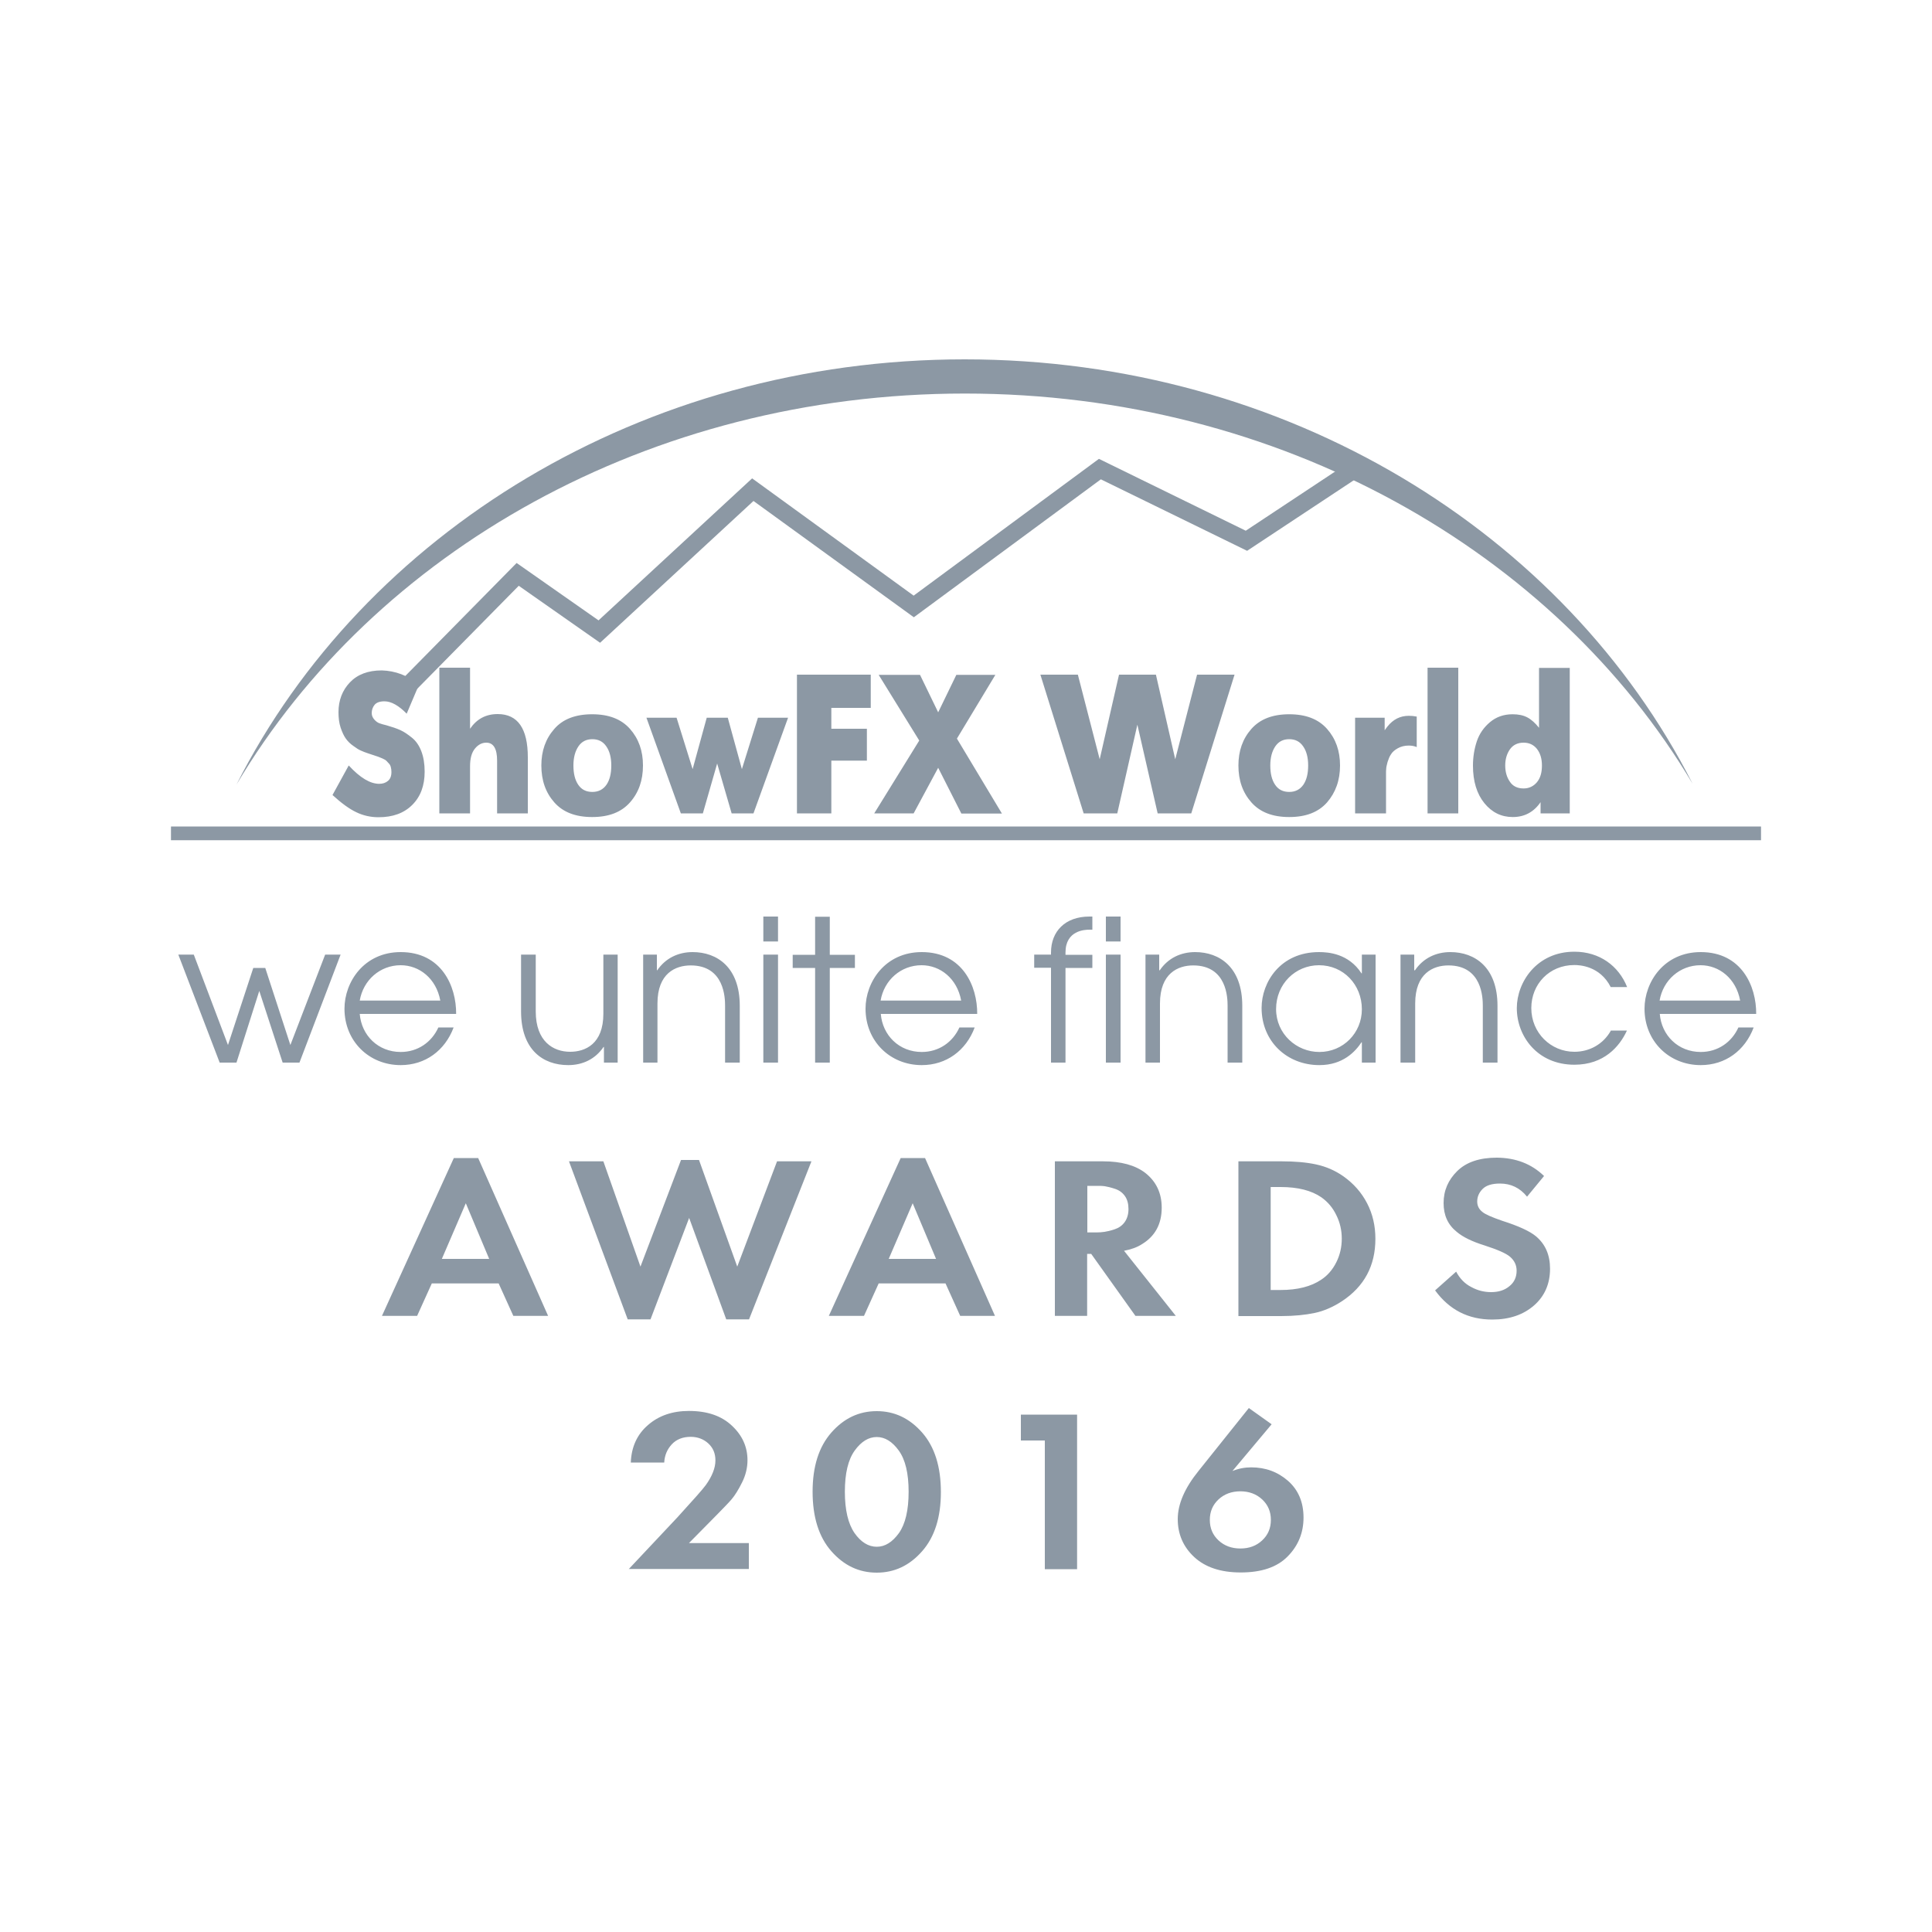
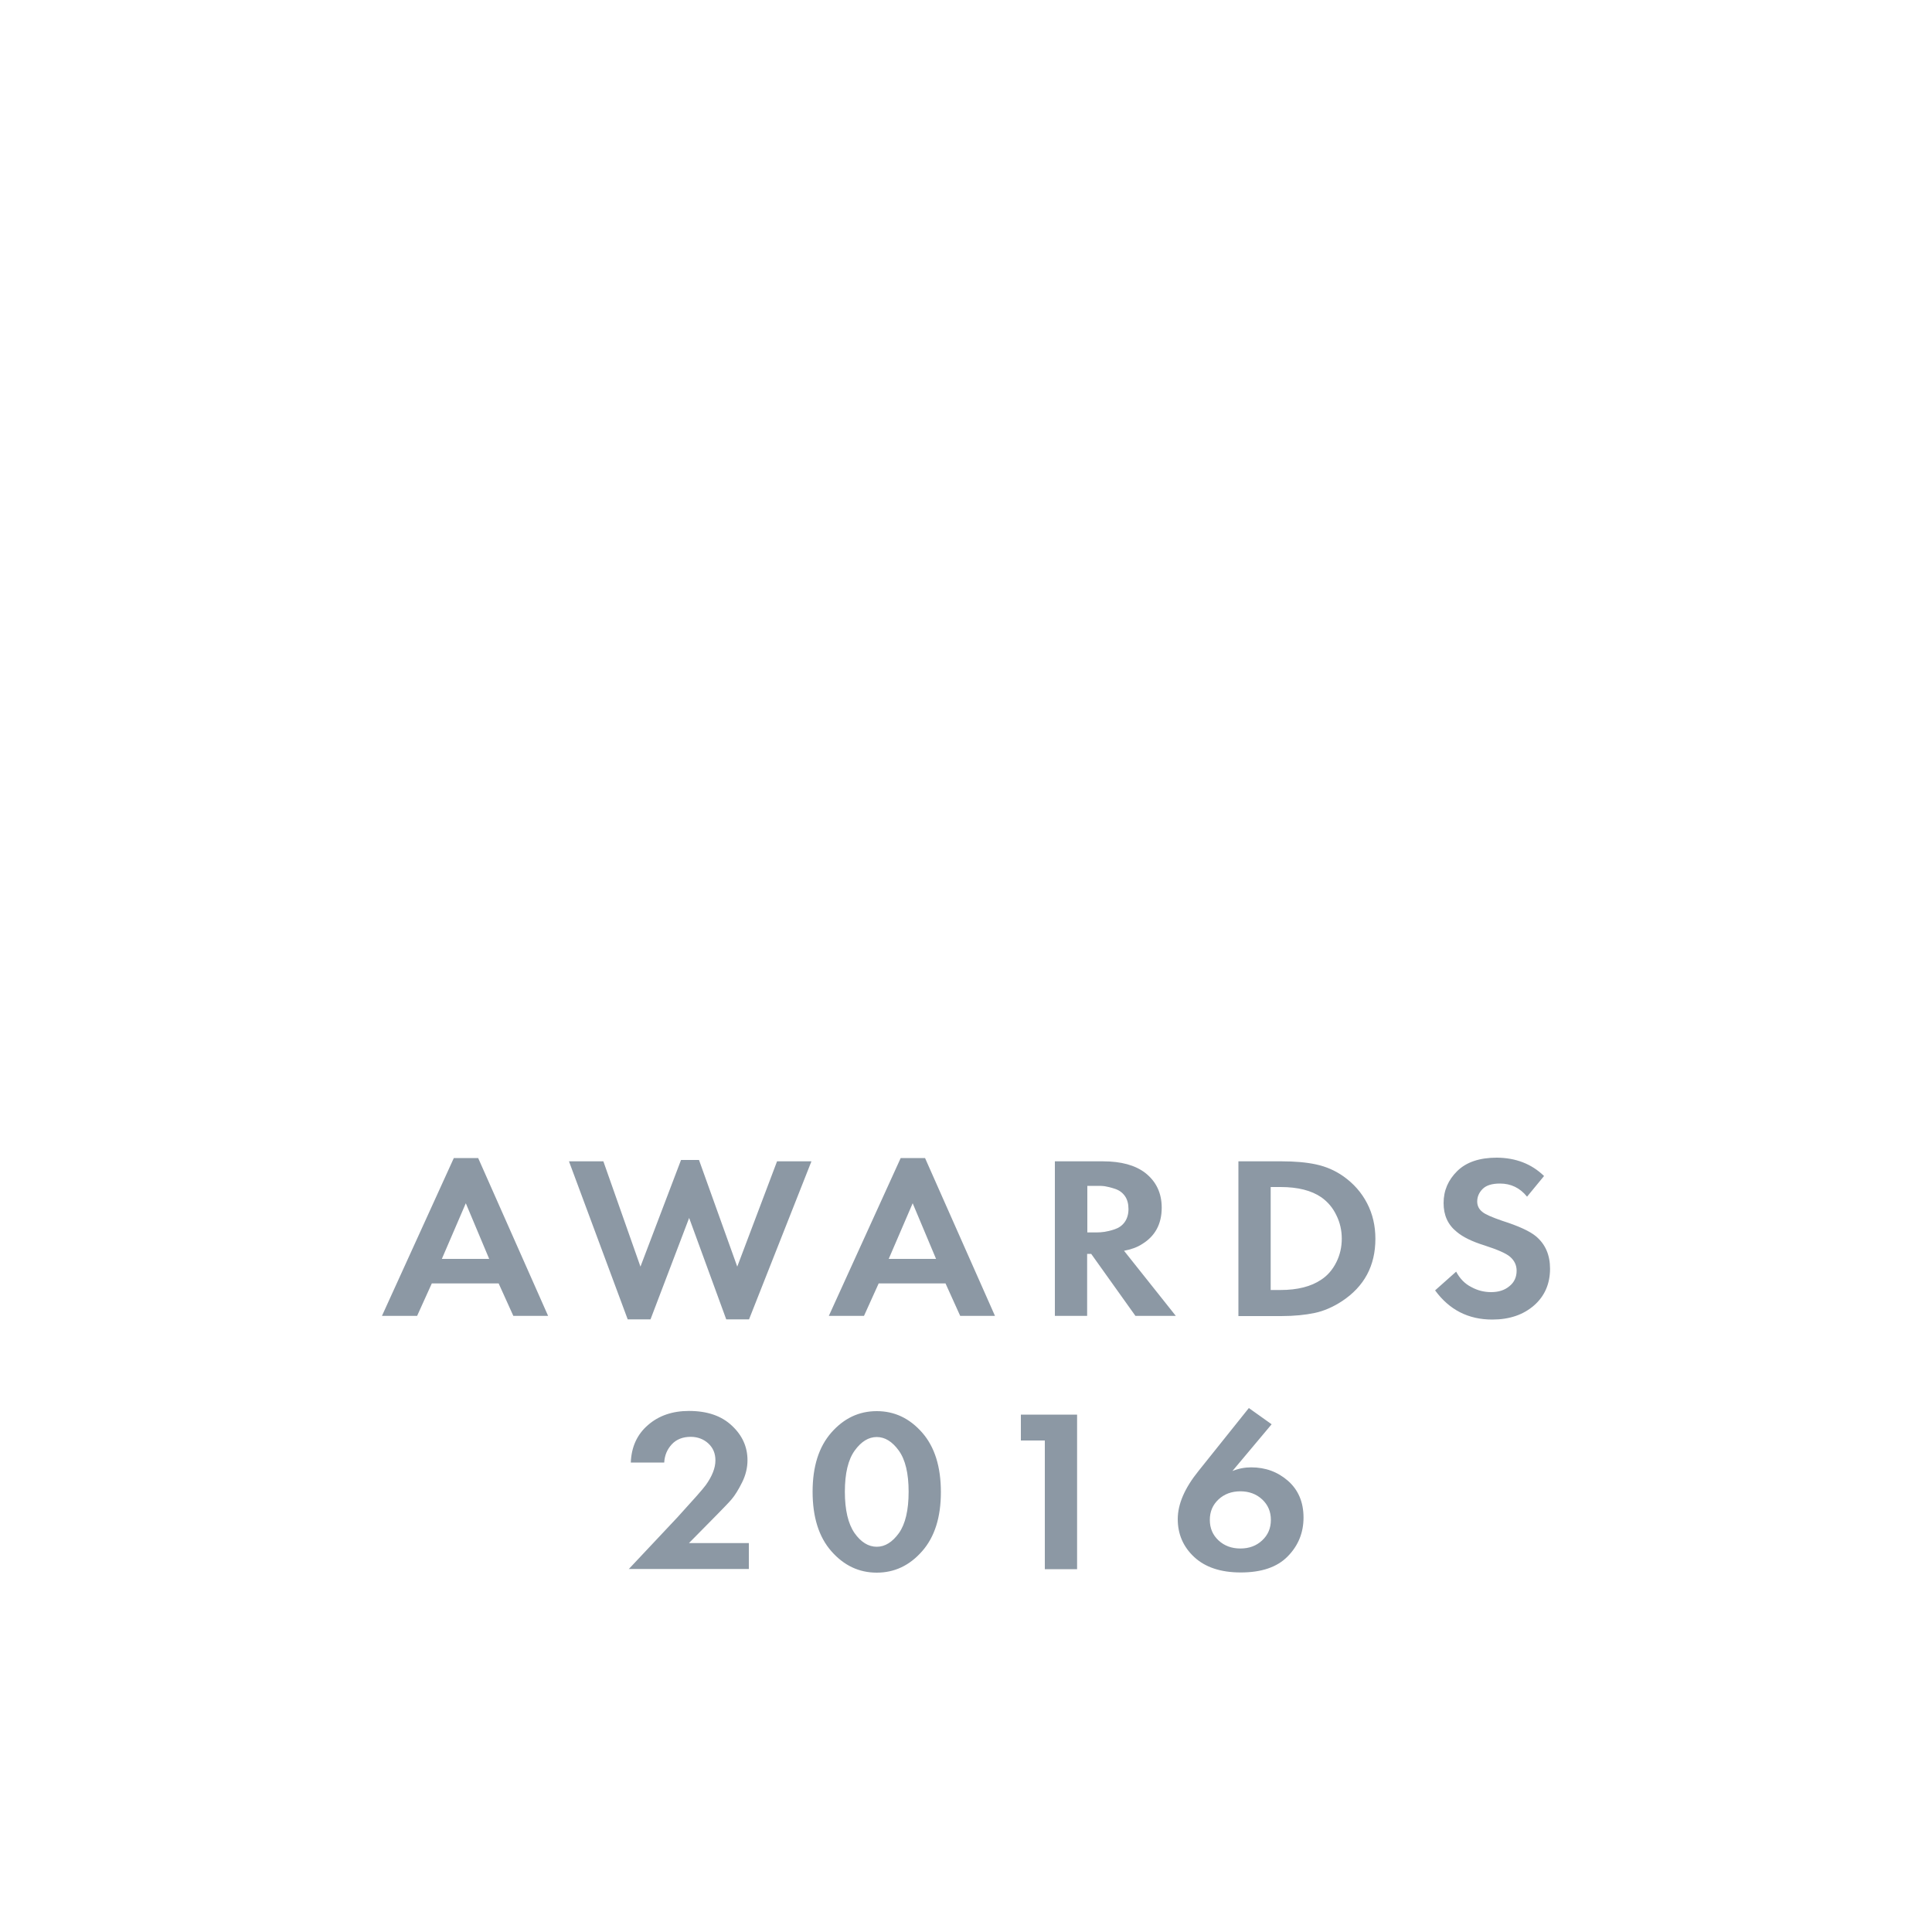
<svg xmlns="http://www.w3.org/2000/svg" fill="#8c98a4" viewBox="0 0 1000 1000">
-   <path d="m216.9 354.3-6.4 15.1c-4.1-4.2-8-6.4-11.5-6.4-2.4 0-4.1.6-5.1 1.8-1 1.2-1.5 2.7-1.5 4.3 0 1.3.5 2.4 1.4 3.4.9 1 1.8 1.6 2.7 1.9.9.3 2.1.7 3.5 1 2.8.8 5.2 1.6 7.2 2.5 2 .9 4 2.3 6.1 4 2.1 1.7 3.7 4.1 4.8 7 1.1 2.9 1.7 6.4 1.7 10.5 0 7.2-2.1 12.9-6.4 17.2-4.3 4.3-10.1 6.4-17.5 6.4-4.1 0-8-.9-11.5-2.6-3.6-1.7-7.7-4.7-12.3-8.9l8.4-15.3c5.9 6.4 11.1 9.5 15.8 9.5 1.8 0 3.3-.5 4.5-1.5 1.2-1 1.8-2.5 1.8-4.6 0-.9-.1-1.7-.3-2.5-.2-.8-.5-1.4-1-1.9s-.9-1-1.3-1.4c-.4-.4-1.1-.8-2-1.2-.9-.4-1.7-.7-2.2-.9-.5-.2-1.4-.5-2.7-.9-1.3-.4-2.2-.7-2.7-.9-1.4-.5-2.6-.9-3.6-1.4-1-.4-2.3-1.2-3.9-2.4-1.6-1.1-2.9-2.4-3.9-3.8s-1.9-3.3-2.7-5.7c-.8-2.4-1.1-5.1-1.1-8 0-6.1 2-11.3 5.9-15.4 3.9-4.1 9.4-6.2 16.5-6.2 7 .2 13.4 2.6 19.3 7.3zm10.5 66.7v-75.4h15.9v31.6c3.5-5.1 8.2-7.6 14.3-7.6 10.4 0 15.6 7.5 15.6 22.4v29h-15.9v-27.3c0-6.2-1.9-9.3-5.6-9.3-2.2 0-4.2 1-5.9 3.1-1.7 2.1-2.5 5.1-2.5 9.1V421h-15.9zm98.7-5.7c-4.5 5.1-11 7.6-19.6 7.6s-15.1-2.5-19.6-7.6c-4.5-5.1-6.7-11.4-6.7-19.1 0-7.5 2.2-13.8 6.7-18.9 4.4-5.1 11-7.6 19.6-7.6s15.1 2.5 19.6 7.6c4.5 5.1 6.7 11.4 6.7 18.9 0 7.7-2.2 14-6.7 19.1zm-26.8-9.1c1.7 2.5 4.1 3.7 7.3 3.7s5.6-1.3 7.3-3.7c1.7-2.5 2.5-5.8 2.5-10s-.9-7.5-2.6-9.9c-1.7-2.5-4.1-3.7-7.2-3.7s-5.5 1.2-7.2 3.7c-1.7 2.5-2.6 5.8-2.6 9.9 0 4.2.8 7.5 2.5 10zm71.9-11-7.4 25.8h-11.4l-17.8-49.5h15.6l8.3 26.6 7.3-26.6h10.9l7.3 26.6 8.3-26.6h15.6L390 421h-11.3l-7.5-25.8zm41.3 25.8v-71.8h38.2v17.2h-20.4v10.8h18.4v16.5h-18.4V421h-17.8zm40 0 23.3-37.7-21-34h21.4l9.4 19.4 9.4-19.4h20.2l-19.9 33 23.3 38.8h-21l-12-23.7-12.7 23.6h-20.4zm136.2-45.9L578.3 421h-17.4l-22.4-71.8h19.4l11.3 43.8 10-43.8h19.1l10 43.8 11.3-43.8H639L616.6 421h-17.4l-10.5-45.9zm98.2 40.2c-4.5 5.1-11 7.6-19.6 7.6-8.6 0-15.1-2.5-19.6-7.6-4.5-5.1-6.7-11.4-6.7-19.1 0-7.5 2.2-13.8 6.7-18.9 4.5-5.1 11-7.6 19.6-7.6 8.6 0 15.1 2.5 19.6 7.6 4.5 5.1 6.7 11.4 6.7 18.9 0 7.7-2.3 14-6.7 19.1zm-26.9-9.1c1.7 2.5 4.1 3.7 7.3 3.7s5.6-1.3 7.3-3.7c1.7-2.5 2.5-5.8 2.5-10s-.9-7.5-2.6-9.9c-1.7-2.5-4.1-3.7-7.2-3.7-3.1 0-5.5 1.2-7.2 3.7-1.7 2.5-2.6 5.8-2.6 9.9 0 4.2.8 7.5 2.5 10zm41.4 14.8v-49.5h15.3v6.5c.3-.5.8-1.1 1.4-1.9 3-3.8 6.7-5.6 11.1-5.6 1.3 0 2.6.1 4.1.4v15.8c-1.1-.5-2.5-.8-4.1-.8-2.2 0-4.1.5-5.7 1.4-1.6.9-2.8 1.9-3.5 3.1-.8 1.1-1.3 2.5-1.8 4-.4 1.6-.7 2.7-.7 3.5-.1.8-.1 1.5-.1 2.2V421h-16zm37.5 0v-75.4h15.9V421h-15.9zm73.8 0h-15.3v-5.8c-3.5 5.1-8.3 7.7-14.4 7.7-5.9 0-10.8-2.4-14.7-7.2-3.9-4.8-5.9-11.3-5.9-19.4 0-4.5.7-8.7 2-12.6 1.3-3.9 3.6-7.2 6.8-9.9 3.2-2.7 7.1-4.1 11.7-4.1 3 0 5.5.5 7.6 1.6 2.1 1.1 4.1 2.9 6.1 5.4v-31h15.9V421h.2zm-24.1-12.9c2.8 0 5.1-1.1 6.9-3.2 1.8-2.2 2.6-5 2.6-8.7 0-3.6-.9-6.4-2.6-8.6-1.8-2.2-4.1-3.2-6.9-3.2-3.1 0-5.5 1.2-7.1 3.5-1.6 2.3-2.4 5.1-2.4 8.3 0 3.3.8 6.1 2.4 8.4 1.5 2.3 3.9 3.5 7.1 3.5zM113.7 550h8.7l11.8-37.1 12.1 37.1h8.7l21.3-55.9h-8l-18 46.8-13-39.9h-6.2L118 540.9l-17.7-46.8h-8l21.4 55.9zm122.4-25.2c.1-14.4-7.6-32-28.7-32-19 0-29.1 15.5-29.1 29.3 0 16.8 12.7 29.2 29.1 29.2 12.7 0 22.9-7.5 27.4-19.5h-7.9c-3.5 7.7-10.7 12.7-19.5 12.7-11.7 0-20.3-8.6-21.2-19.7h49.9zm-49.9-6.9c1.8-10.6 10.5-18.3 21.2-18.3 9.7 0 18.4 6.9 20.5 18.3h-41.7zm133.7-23.8h-7.6v30.6c0 15.7-9.4 19.7-17.2 19.7-8.7 0-17.8-5.3-17.8-20.9v-29.4h-7.6v29.4c0 19.9 11.4 27.8 24.4 27.8 7.5 0 14-3.1 18.3-9.4h.2v8.1h7.1v-55.9h.2zm12.8 55.9h7.6v-30.6c0-15.7 9.4-19.7 17.2-19.7 17.5 0 17.8 16.9 17.8 20.9V550h7.6v-29.4c0-19.9-11.7-27.8-24.4-27.8-7.4 0-14 3.1-18.3 9.4h-.2v-8.1h-7.1V550h-.2zm62.4 0h7.6v-55.9h-7.6V550zm0-62.7h7.6v-12.9h-7.6v12.9zm26.8 62.7h7.6v-49h13v-6.8h-13v-19.7h-7.6v19.7h-11.6v6.8h11.6v49zm83.9-25.2c.1-14.4-7.6-32-28.7-32-19 0-29.1 15.5-29.1 29.3 0 16.8 12.7 29.2 29.1 29.2 12.7 0 22.9-7.5 27.4-19.5h-7.9c-3.5 7.7-10.7 12.7-19.5 12.7-11.7 0-20.3-8.6-21.2-19.7h49.9zm-50-6.9c1.8-10.6 10.5-18.3 21.2-18.3 9.7 0 18.4 6.9 20.5 18.3h-41.7zm88.1 32.1h7.6v-49h13.9v-6.8h-13.9V493c0-11.5 10.1-11.8 12.4-11.8h1.5v-6.8h-1.5c-12.6 0-19.9 7.7-19.9 18.6v1.1h-8.7v6.8h8.7V550h-.1zm28.5 0h7.6v-55.9h-7.6V550zm0-62.7h7.6v-12.9h-7.6v12.9zm20.4 62.7h7.6v-30.6c0-15.7 9.4-19.7 17.2-19.7 17.5 0 17.8 16.9 17.8 20.9V550h7.6v-29.4c0-19.9-11.7-27.8-24.4-27.8-7.4 0-14 3.1-18.3 9.4h-.3v-8.1h-7.1V550h-.1zM712 494.1h-7.1v9.7h-.2c-6.7-10.3-17.2-11-22-11-20 0-29.7 15.6-29.7 28.9 0 17.4 13.2 29.6 29.9 29.6 12.2 0 18.6-7 21.8-11.8h.2V550h7.1v-55.9zm-29.3 5.5c12.7 0 22.2 10.1 22.2 22.8 0 12.3-9.7 22.1-22 22.1-11.9 0-22.4-9.4-22.4-22.2 0-13 10-22.7 22.2-22.7zm42.2 50.4h7.6v-30.6c0-15.7 9.4-19.7 17.2-19.7 17.5 0 17.8 16.9 17.8 20.9V550h7.6v-29.4c0-19.9-11.7-27.8-24.4-27.8-7.4 0-14 3.1-18.3 9.4h-.4v-8.1h-7.1V550zm108.8-16.4c-4 7-11.1 10.8-18.8 10.8-12.2 0-22.3-9.8-22.3-22.6 0-12.4 9.3-22.3 22.3-22.3 2.6 0 13.2.4 18.8 11.4h8.5c-4.4-11-14.3-18.3-27.3-18.3-19.5 0-29.8 15.8-29.8 29.2 0 14.6 10.7 29.3 29.8 29.3 15.3 0 23.4-9.4 27.2-17.7h-8.4v.2zm75.3-8.8c.1-14.4-7.6-32-28.7-32-19 0-29.1 15.5-29.1 29.3 0 16.8 12.7 29.2 29.1 29.2 12.7 0 22.9-7.5 27.4-19.5h-7.9c-3.5 7.7-10.7 12.7-19.5 12.7-11.7 0-20.3-8.6-21.2-19.7H909zm-50-6.9c1.8-10.6 10.5-18.3 21.2-18.3 9.7 0 18.4 6.9 20.5 18.3H859z" />
-   <path fill-rule="evenodd" d="M88.5 434.9h823v-7.1h-823v7.1z" clip-rule="evenodd" />
-   <path d="m207.5 352.2 59.9-60.8 42.4 29.7 79.5-73.5 83.6 60.7 95.9-70.8 76 37.2 51.5-34.1 5 7.6-55.8 36.9-75.7-37-96.8 71.4-83-60.2-79.4 73.4-42.1-29.5-54.5 55.3-6.5-6.3z" />
-   <path fill-rule="evenodd" d="M876.1 405.7c-71.4-120.1-213.3-202-376.7-202-163.6 0-305.7 82.1-377 202.4C188.1 276.2 332.2 186 499.3 186c167 0 310.9 90 376.8 219.7z" clip-rule="evenodd" />
  <path d="m265.7 681.1-7.6-16.8h-34.6l-7.6 16.8h-18.2l37.2-81.7h12.6l36.2 81.7h-18zm-37-29.5h24.5l-12.1-28.8-12.4 28.8zm128-21.2-20 52.5h-11.8l-30.4-81.8h17.8l19.2 54.5 21-55.2h9.3l19.8 55.2 20.6-54.5H420l-32.3 81.8h-11.8l-19.2-52.5zM497 681.1l-7.6-16.8h-34.6l-7.6 16.8H429l37.2-81.7h12.6l36.2 81.7h-18zm-37-29.5h24.5l-12.1-28.8-12.4 28.8zm86-50.5h24.9c9.4 0 16.7 2 21.9 6 5.7 4.5 8.5 10.5 8.5 18 0 8.4-3.4 14.7-10.1 18.8-2.6 1.7-5.7 2.8-9.4 3.5l26.8 33.7h-20.9L564.8 649h-2.1v32.1H546v-80zm16.8 12.7v24.1h4.8c1.4 0 2.7-.1 4.1-.3 1.3-.2 3.1-.6 5.2-1.3 2.1-.7 3.9-1.9 5.2-3.7 1.3-1.8 2-4.1 2-6.8s-.6-5-1.9-6.8c-1.3-1.8-3-3-5.2-3.7-2.1-.7-3.9-1.1-5.1-1.3-1.3-.2-2.6-.2-4-.2h-5.1zm78.2-12.7h22.4c6.8 0 12.7.5 17.8 1.6 5.1 1.1 9.8 3.1 14.2 6.2 5.2 3.7 9.3 8.3 12.2 13.9 2.9 5.6 4.3 11.7 4.3 18.4 0 14-5.8 24.7-17.3 32.3-4.6 3-9.4 5.1-14.2 6.1-4.8 1-10.6 1.6-17.3 1.6H641v-80.1zm16.7 13.5v53.1h5.1c8.8 0 15.8-1.8 21-5.3 3.4-2.2 6-5.3 7.9-9.1 1.9-3.8 2.8-7.9 2.8-12.2 0-4.2-.9-8.3-2.8-12.1-1.8-3.8-4.4-6.9-7.8-9.3-5.1-3.5-12.1-5.3-21.1-5.3h-5.1v.2zm141.5-5.9-8.8 10.7c-3.7-4.6-8.4-6.8-14-6.8-4.1 0-7.1.9-9 2.8-1.9 1.9-2.8 4.1-2.8 6.5 0 2.2.9 4 2.7 5.4 1.4 1.2 4.8 2.7 10.3 4.6 8.5 2.7 14.3 5.4 17.4 8 4.9 4.1 7.3 9.7 7.3 16.8 0 7.8-2.8 14.2-8.3 19-5.5 4.8-12.7 7.3-21.6 7.3-12.4 0-22.2-5-29.6-15.1l10.9-9.7c1.9 3.6 4.5 6.3 7.9 8 3.3 1.8 6.7 2.6 10.2 2.6 3.9 0 7-1 9.5-3.1 2.5-2 3.7-4.7 3.7-8 0-2.8-1.1-5.2-3.4-7.2-2.1-1.8-6.5-3.7-13.3-5.9-6.4-2-11.1-4.3-14.3-7-4.6-3.7-6.8-8.6-6.8-14.9 0-6.5 2.4-12 7.1-16.6 4.7-4.6 11.5-6.9 20.5-6.9 9.8.1 17.9 3.2 24.4 9.5zM325.4 812.2l25.2-26.8c8.2-9 13.1-14.5 14.7-16.7 3.3-4.6 5-8.9 5-12.8 0-3.6-1.2-6.5-3.7-8.8-2.4-2.2-5.5-3.4-9.1-3.4-4.1 0-7.4 1.3-9.8 3.9-2.4 2.6-3.7 5.7-3.9 9.4h-17.3c.3-8.1 3.3-14.6 8.9-19.4 5.6-4.9 12.7-7.3 21.2-7.3 9.4 0 16.8 2.5 22.2 7.6 5.4 5 8.1 11 8.1 17.9 0 3.8-.9 7.7-2.8 11.5s-3.7 6.7-5.4 8.7c-1.7 2-4.2 4.5-7.3 7.7l-14.8 15h31v13.4h-62.2v.1zm151.9-9.3c-6.5 7.4-14.3 11.1-23.5 11.1s-17-3.7-23.5-11.1c-6.5-7.4-9.7-17.7-9.7-30.8 0-13 3.2-23.2 9.7-30.6 6.5-7.4 14.3-11.1 23.5-11.1s17 3.7 23.5 11.1c6.5 7.4 9.7 17.7 9.7 30.8 0 13-3.2 23.2-9.7 30.6zm-12.1-52.1c-3.4-4.7-7.2-7-11.4-7s-8 2.3-11.4 7c-3.4 4.7-5.1 11.8-5.1 21.3s1.7 16.6 5 21.4c3.3 4.7 7.2 7.1 11.5 7.1s8.1-2.4 11.5-7.1c3.3-4.7 5-11.8 5-21.4 0-9.5-1.7-16.6-5.1-21.3zm75.6 61.4v-66.6h-12.4v-13.4h29.1v80h-16.7zm105.6-83.4 11.8 8.4-20.3 24.2c3.2-1.3 6.4-1.9 9.7-1.9 7.4 0 13.7 2.3 19.1 7 5.3 4.7 8 11 8 19 0 7.8-2.7 14.5-8.2 20.1-5.5 5.6-13.6 8.3-24.3 8.3-10.4 0-18.4-2.7-24.1-8-5.7-5.3-8.5-11.9-8.5-19.6 0-7.8 3.6-16.1 10.8-25l26-32.5zm-15.7 68.5c3 2.8 6.8 4.2 11.3 4.2 4.6 0 8.3-1.4 11.3-4.2 3-2.8 4.5-6.3 4.5-10.6s-1.5-7.8-4.5-10.6-6.8-4.2-11.3-4.2c-4.5 0-8.3 1.4-11.3 4.2-3 2.8-4.5 6.3-4.5 10.6s1.5 7.8 4.5 10.6z" />
</svg>